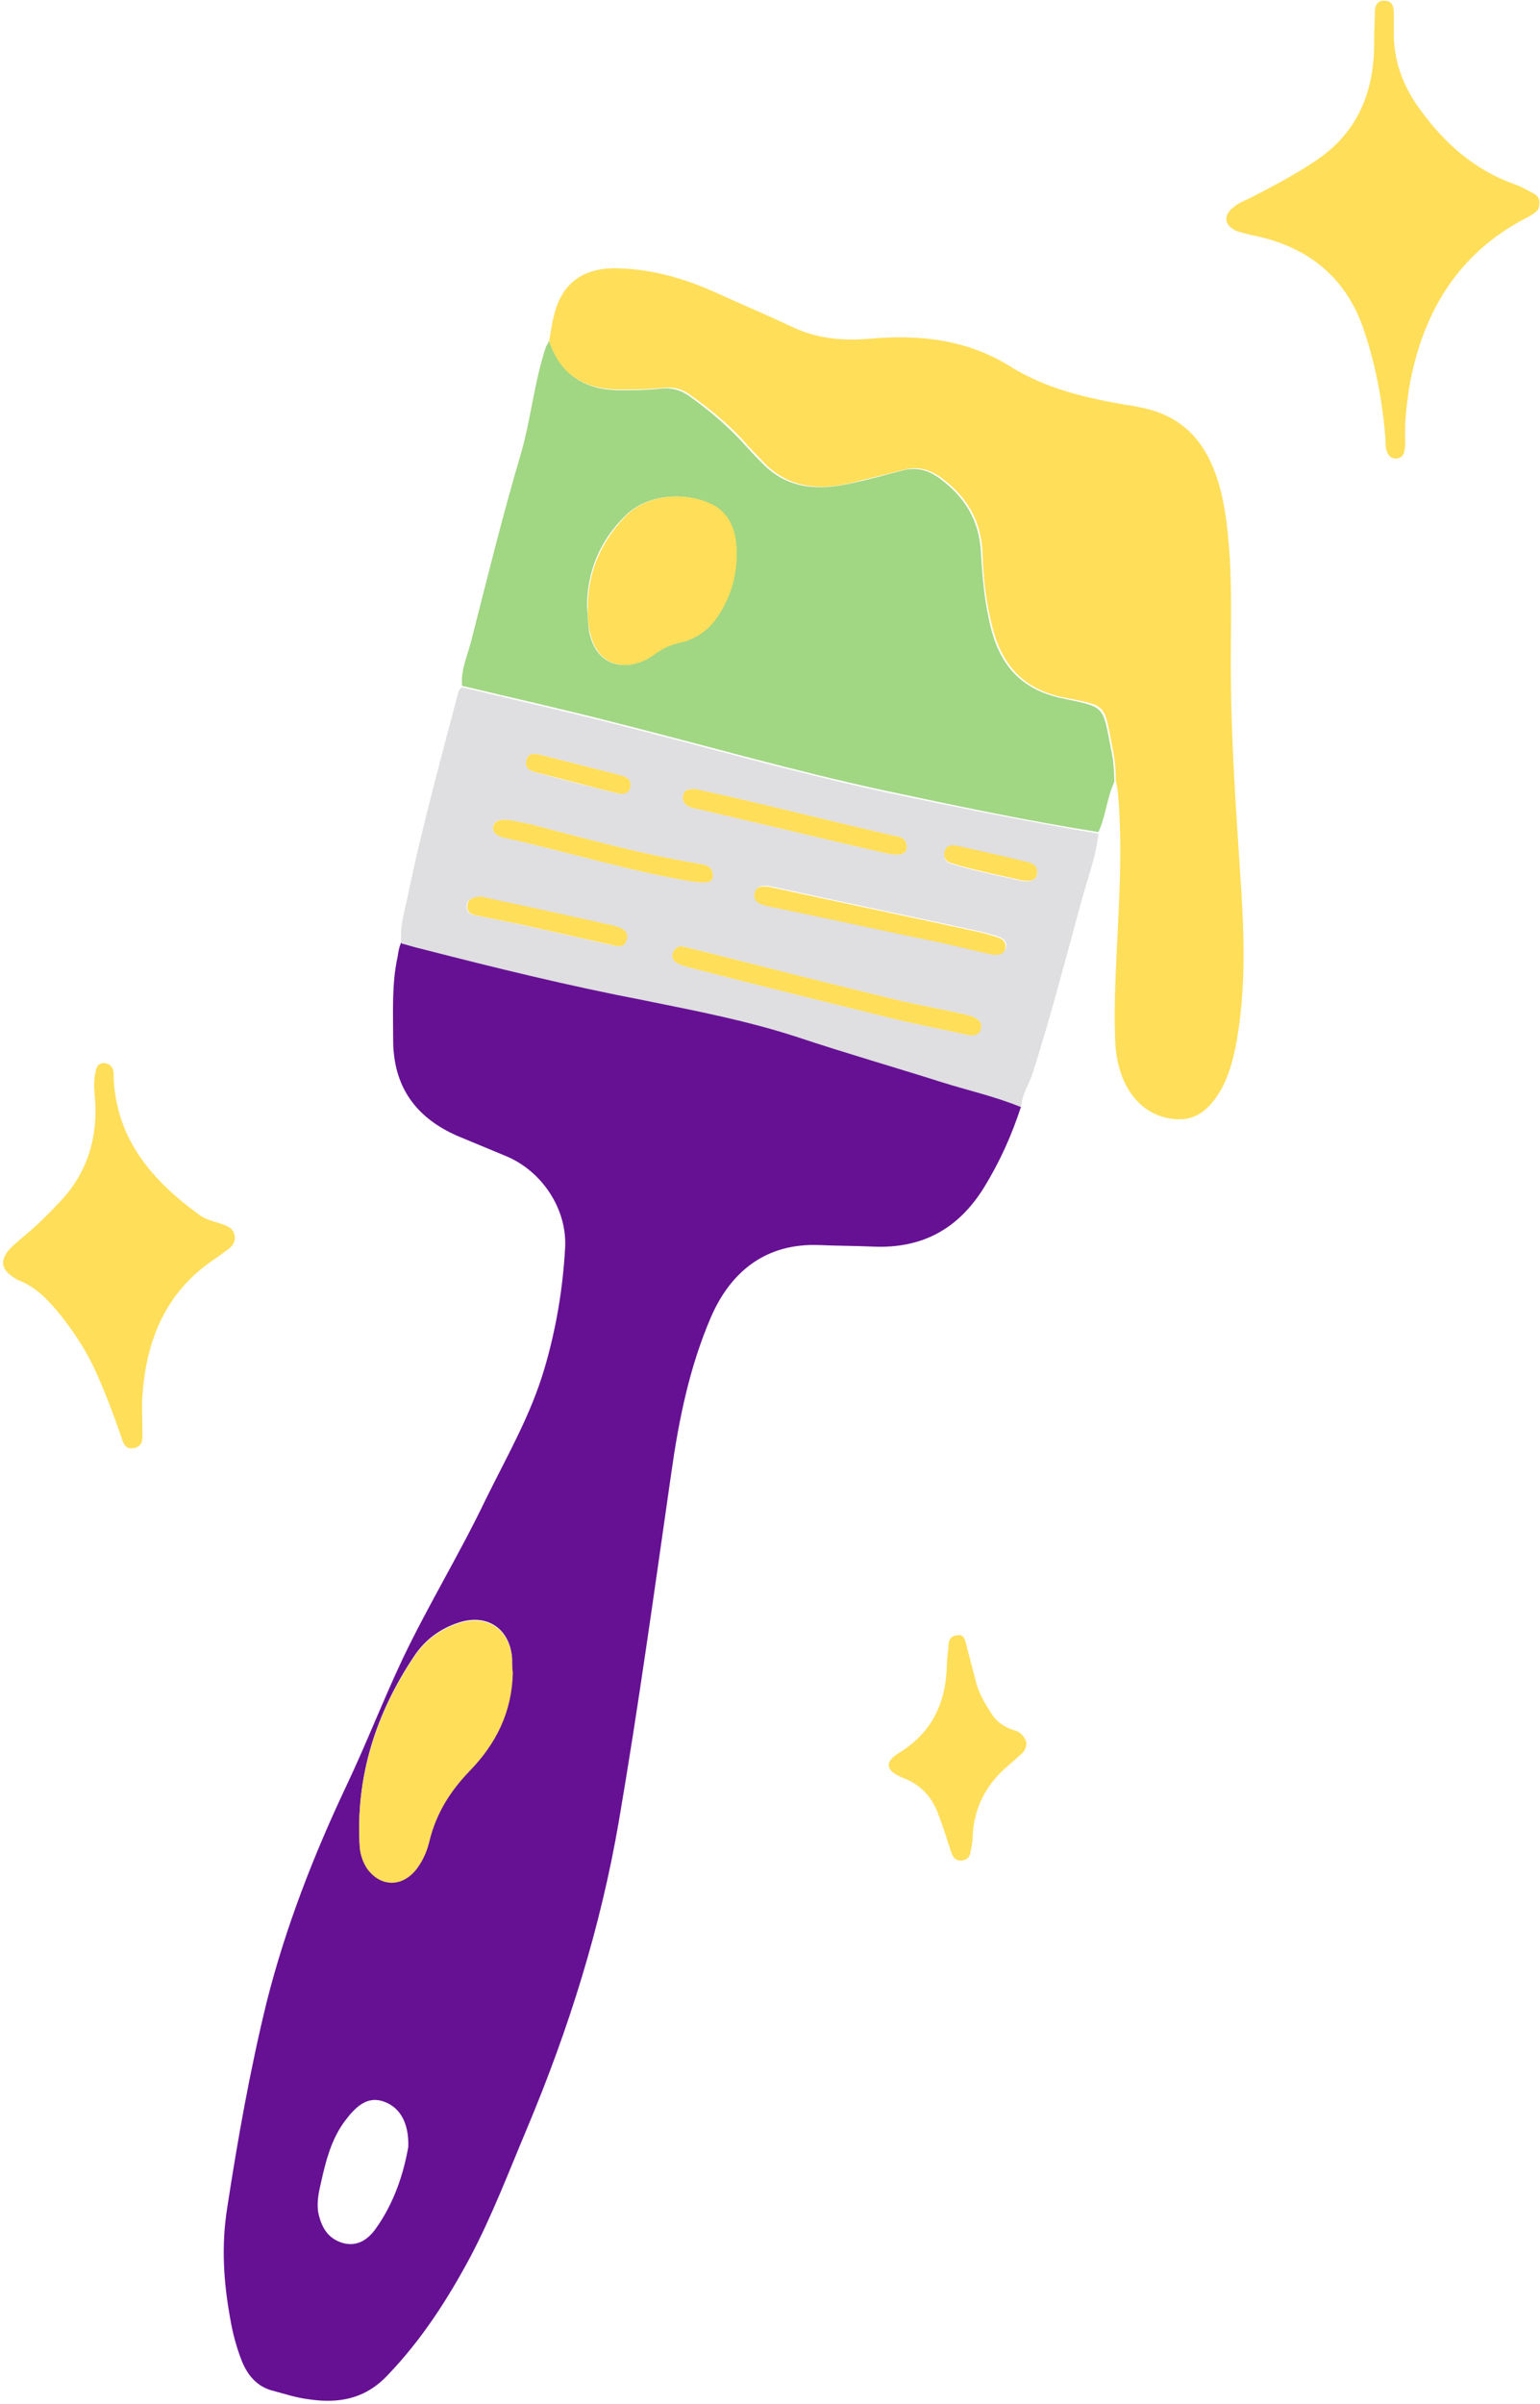
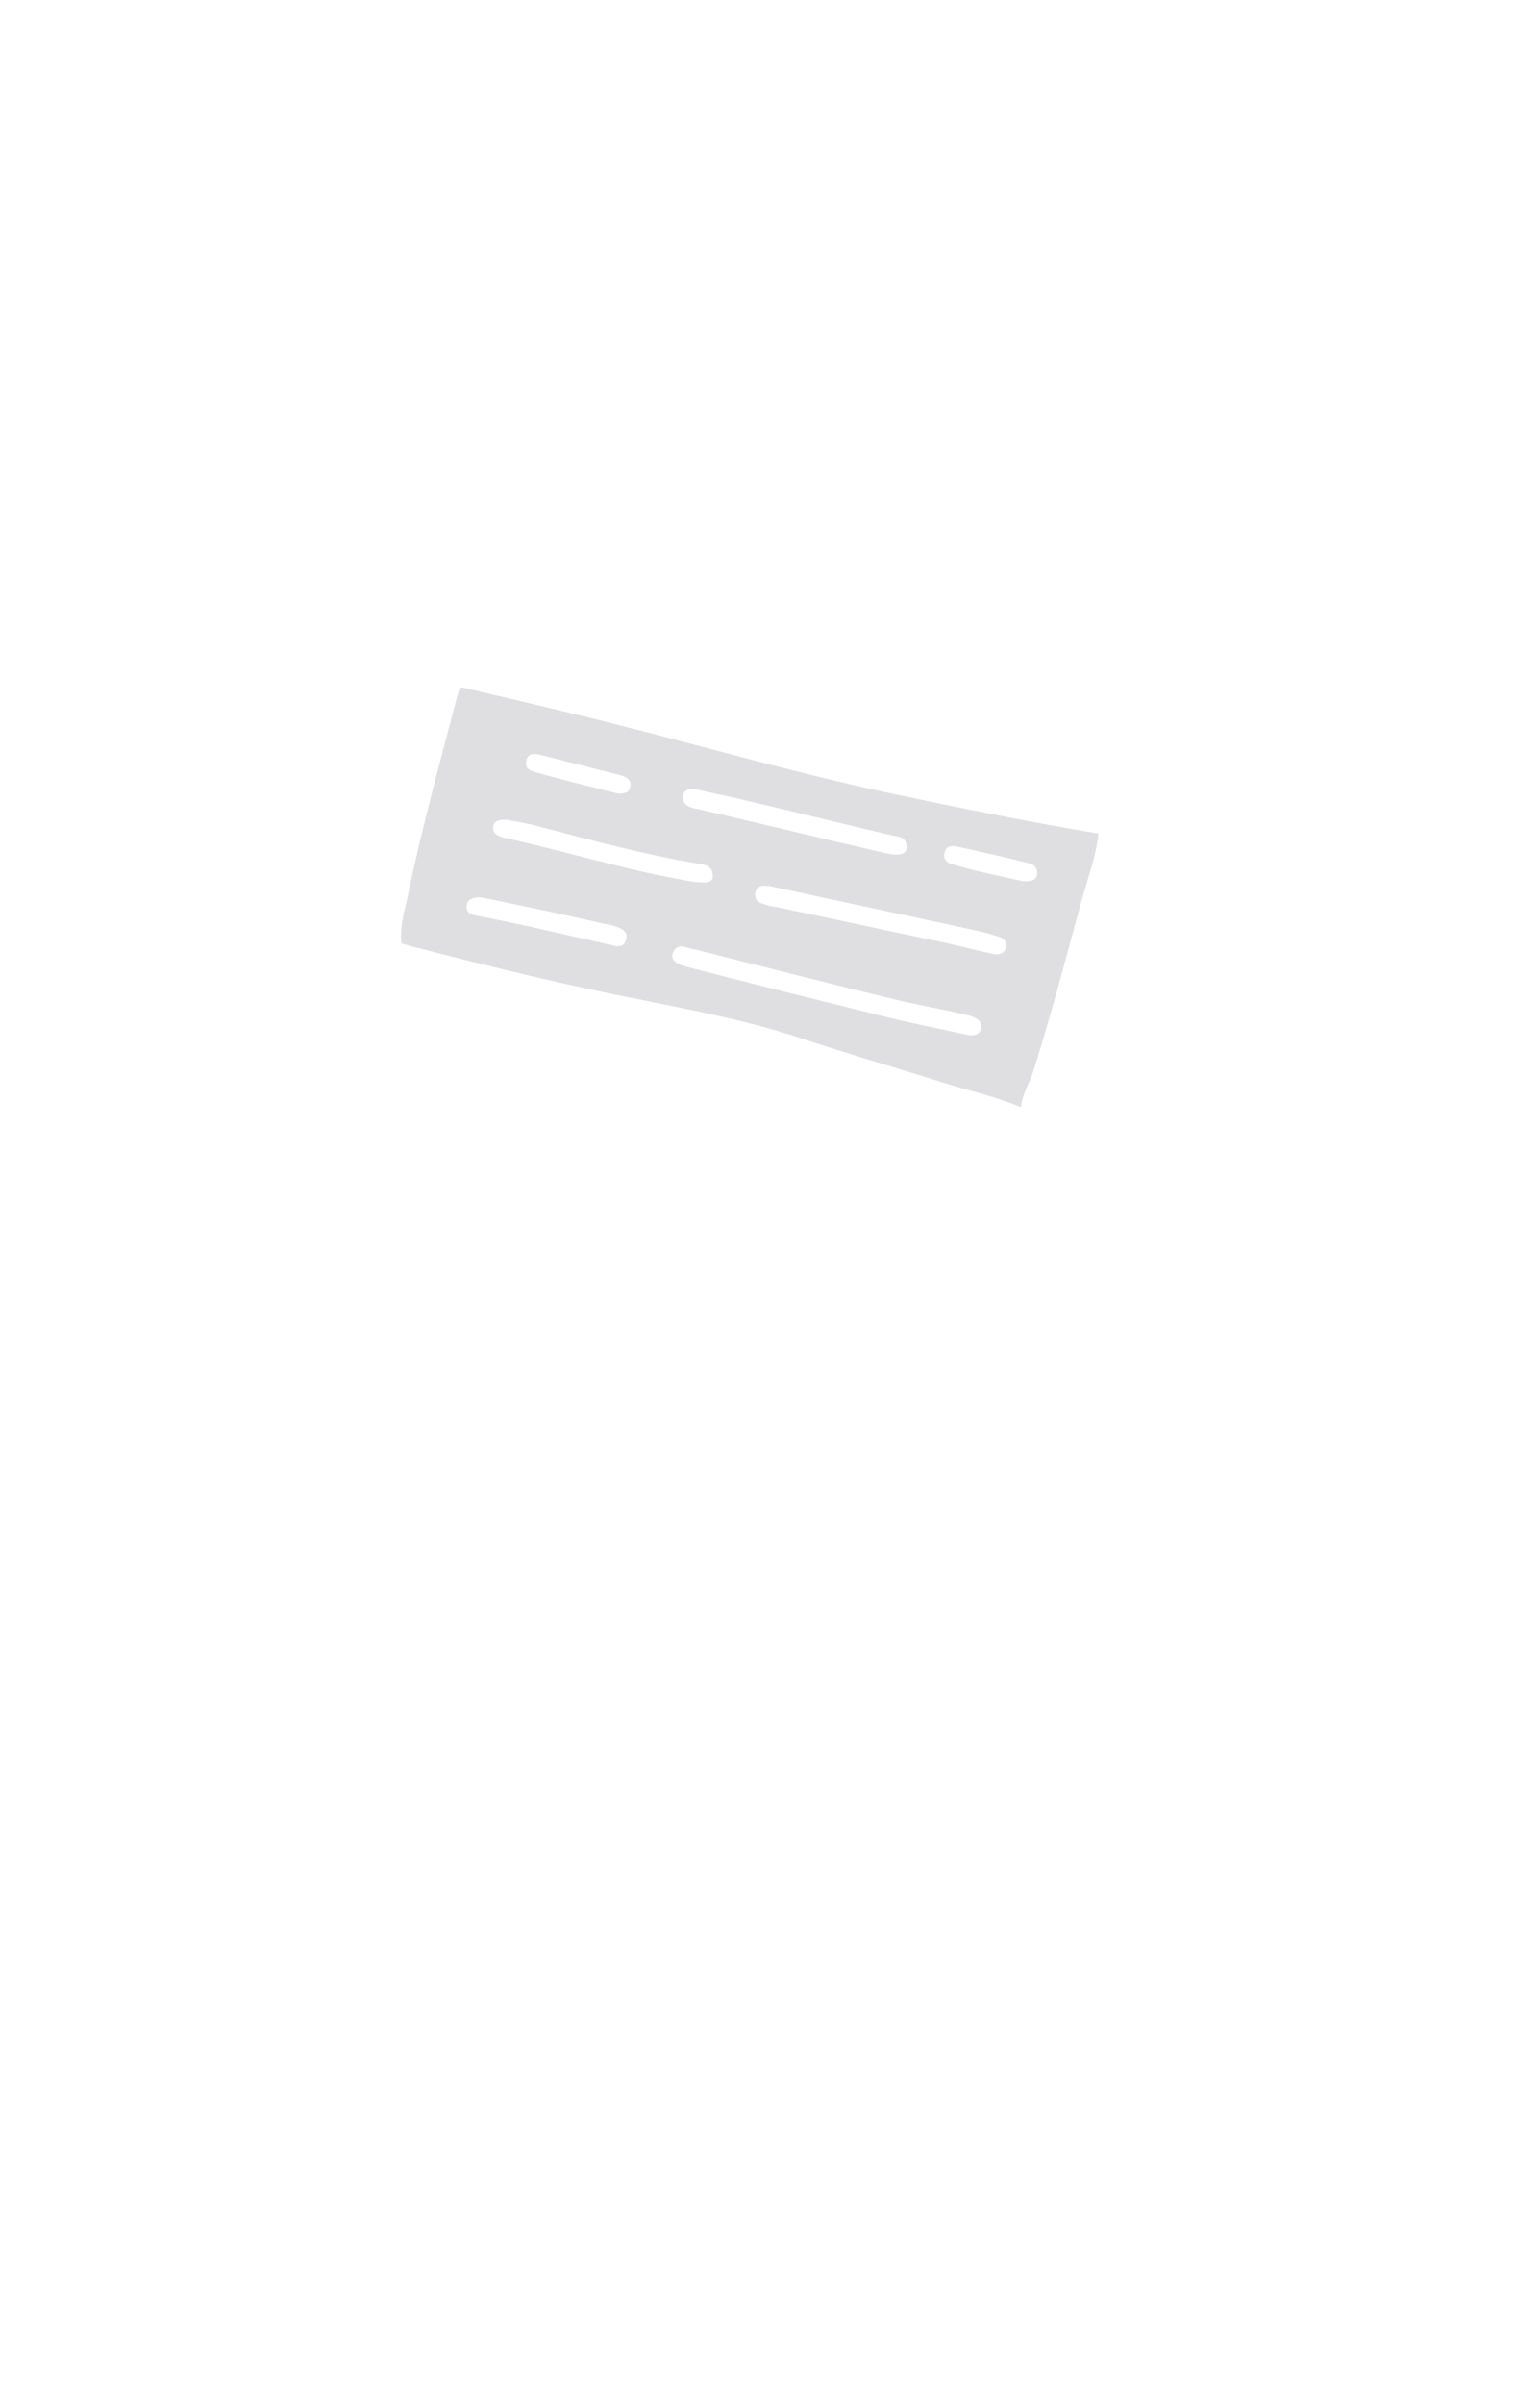
<svg xmlns="http://www.w3.org/2000/svg" fill="#000000" height="317.2" preserveAspectRatio="xMidYMid meet" version="1" viewBox="-0.4 -0.1 203.3 317.2" width="203.3" zoomAndPan="magnify">
  <g id="change1_1">
-     <path d="M134.4,145.9c-1.2,3.7-2.8,7.3-4.9,10.7c-3.4,5.5-8.2,8.1-14.7,7.8c-2.3-0.1-4.7-0.1-7-0.2 c-7.1-0.3-11.7,3.5-14.3,9.4c-2.9,6.7-4.3,13.7-5.3,20.8c-2.2,15.3-4.3,30.6-6.9,45.8c-2.4,14-6.6,27.4-12.1,40.5 c-2.4,5.7-4.6,11.5-7.5,17c-3,5.6-6.4,10.9-10.9,15.6c-3,3.2-6.5,3.8-10.5,3.2c-1.6-0.2-3.1-0.7-4.6-1.1c-2.1-0.5-3.4-2-4.2-4 c-0.7-1.8-1.2-3.7-1.5-5.5c-0.9-4.9-1.2-9.7-0.4-14.7c1.4-9.1,3-18.1,5.2-27.1c2.5-9.9,6.2-19.4,10.6-28.7 c2.6-5.5,4.8-11.2,7.4-16.7c3.4-7.1,7.5-13.8,10.9-20.9c2.8-5.7,6-11.2,7.8-17.4c1.5-5.1,2.4-10.4,2.7-15.8c0.3-5.1-3-10.1-7.7-12.1 c-2.2-0.9-4.3-1.8-6.5-2.7c-5.5-2.4-8.5-6.5-8.5-12.7c0-3.7-0.2-7.4,0.6-11c0.1-0.7,0.2-1.3,0.5-1.9c0.9,0.2,1.8,0.5,2.6,0.7 c9.7,2.6,19.5,4.9,29.4,6.8c6.9,1.3,13.7,2.7,20.4,4.9c6.3,2,12.6,3.9,18.9,5.9C127.4,143.7,131,144.5,134.4,145.9z M67.2,220.5 c0-0.6,0-1.2,0-1.8c-0.3-3.9-3.3-5.9-7-4.7c-2.5,0.8-4.5,2.3-5.9,4.4c-5.1,7.6-7.8,16-7.2,25.3c0.1,0.9,0.4,1.8,0.9,2.6 c1.8,2.6,4.8,2.6,6.7,0c0.8-1.1,1.3-2.3,1.6-3.6c0.9-3.6,2.7-6.5,5.3-9.2C65,229.9,67.1,225.7,67.2,220.5z M53.5,283.2 c0.1-3.3-1.2-5.3-3.3-6c-1.8-0.6-3.3,0.2-5,2.5c-0.1,0.1-0.2,0.3-0.3,0.4c-1.6,2.3-2.3,5-2.9,7.7c-0.3,1.3-0.6,2.6-0.4,4 c0.4,1.9,1.2,3.5,3.3,4.1c1.9,0.5,3.3-0.5,4.3-1.9C51.7,290.5,52.9,286.6,53.5,283.2z" fill="#661194" />
-   </g>
+     </g>
  <g id="change2_1">
-     <path d="M72.1,44.9c1.5,4.4,4.6,6.4,9.1,6.5c1.8,0,3.7,0,5.5-0.2c1.4-0.2,2.6,0.1,3.8,0.9c2.8,2,5.4,4.2,7.7,6.8 c0.8,0.9,1.6,1.7,2.4,2.5c3.3,3.1,7.2,3.2,11.3,2.3c2.3-0.5,4.5-1.1,6.8-1.7c1.8-0.5,3.4-0.1,4.9,1c3.4,2.5,5.3,5.6,5.5,9.9 c0.2,3.4,0.5,6.8,1.4,10.2c1.3,4.8,4.1,7.8,9.1,8.9c6,1.3,5.5,0.8,6.7,6.9c0.3,1.4,0.4,2.8,0.4,4.2c-1,2.1-1.1,4.5-2.1,6.6 c-9.5-1.5-18.9-3.5-28.3-5.5c-12-2.6-23.8-6-35.7-9c-6.6-1.7-13.3-3.2-20-4.8c-0.2-2.1,0.7-3.9,1.2-5.9c2.1-8.2,4.1-16.4,6.5-24.5 c1.4-4.7,1.8-9.7,3.4-14.4C71.8,45.5,71.9,45.2,72.1,44.9z M77.1,79.9c0.1,1.2,0.1,2.3,0.3,3.5c1.1,5,5.5,5,8.3,3 c1.1-0.8,2.2-1.4,3.6-1.7c2.2-0.5,3.8-1.7,5-3.5c1.9-2.9,2.7-6.1,2.4-9.5c-0.2-2.3-1.2-4.4-3.5-5.4c-2.9-1.3-8-1.5-11.2,1.8 C78.8,71.3,77.1,75.3,77.1,79.9z" fill="#a1d683" />
-   </g>
+     </g>
  <g id="change3_1">
    <path d="M60.6,90.6c6.7,1.6,13.3,3.1,20,4.8c11.9,3,23.7,6.4,35.7,9c9.4,2,18.8,3.9,28.3,5.5 c-0.3,2.9-1.3,5.6-2.1,8.4c-2.1,7.7-4.1,15.4-6.5,23c-0.5,1.6-1.5,3-1.6,4.7c-3.4-1.4-7-2.2-10.5-3.3c-6.3-2-12.6-3.8-18.9-5.9 c-6.7-2.2-13.5-3.5-20.4-4.9c-9.9-1.9-19.7-4.3-29.4-6.8c-0.9-0.2-1.8-0.5-2.6-0.7c-0.3-2.5,0.6-4.8,1-7.1 c1.8-8.5,4.1-16.9,6.3-25.3C60.1,91.4,60.1,90.8,60.6,90.6z M127.5,136.5c0.8,0.1,1.4-0.1,1.6-0.9c0.2-0.8-0.4-1.2-1-1.5 c-0.5-0.2-1-0.3-1.4-0.4c-2.7-0.6-5.4-1.1-8.1-1.7c-9.1-2.2-18.1-4.5-27.2-6.8c-0.6-0.1-1.1-0.3-1.7-0.4c-0.6-0.1-1.1,0.3-1.3,0.9 c-0.2,0.7,0.2,1.1,0.8,1.4c0.6,0.3,1.3,0.4,1.9,0.6c8.5,2.2,17,4.3,25.5,6.4C120.2,135,123.9,135.7,127.5,136.5z M130.8,125.8 c0.6,0.1,1.3,0,1.6-0.8c0.2-0.8-0.3-1.3-1-1.5c-0.9-0.3-1.9-0.6-2.9-0.8c-8.7-1.9-17.3-3.7-26-5.6c-0.6-0.1-1.1-0.3-1.7-0.3 c-0.7-0.1-1.4,0.1-1.5,1c-0.1,0.8,0.4,1.2,1.1,1.4c0.6,0.2,1.1,0.3,1.7,0.4c7.3,1.5,14.5,3.1,21.8,4.6 C126.2,124.7,128.4,125.3,130.8,125.8z M91.2,104c-0.6,0.1-1.2,0-1.4,0.8c-0.2,0.8,0.2,1.3,0.9,1.6c0.4,0.2,0.8,0.2,1.2,0.3 c8.2,1.9,16.4,3.9,24.7,5.8c1.8,0.4,2.7,0.1,2.7-0.8c0-1.4-1.2-1.4-2.1-1.6c-6.8-1.6-13.7-3.3-20.5-4.9 C94.8,104.8,93,104.4,91.2,104z M66.7,108.1c-1.2-0.1-1.9,0.1-2,0.9c-0.1,0.7,0.4,1.1,1,1.3c0.2,0.1,0.5,0.2,0.7,0.2 c8.1,1.8,16.1,4.3,24.4,5.7c2.1,0.3,2.9,0.2,2.9-0.7c0-1.6-1.4-1.5-2.3-1.7c-7.1-1.2-14-3.1-20.9-4.9 C69,108.5,67.6,108.3,66.7,108.1z M63,118.3c-0.9,0-1.7,0.2-1.8,1.1c-0.1,0.8,0.5,1.2,1.2,1.3c2,0.4,3.9,0.8,5.9,1.2 c4,0.9,8,1.8,12,2.7c0.7,0.2,1.6,0.4,1.9-0.6c0.4-1.1-0.4-1.5-1.2-1.8c-0.4-0.1-0.8-0.3-1.2-0.3c-2.5-0.6-5-1.1-7.6-1.7 C69.2,119.6,66.1,118.9,63,118.3z M81.1,104.6c0.7,0,1.5,0.1,1.7-0.9c0.2-0.9-0.5-1.3-1.3-1.5c-3.5-0.9-7.1-1.8-10.6-2.7 c-0.8-0.2-1.6-0.2-1.8,0.7c-0.3,1,0.4,1.4,1.2,1.6C73.8,102.8,77.5,103.7,81.1,104.6z M134.7,116.2c1,0,1.7-0.1,1.8-0.9 c0.1-0.8-0.3-1.3-1.1-1.5c-3.2-0.8-6.3-1.5-9.5-2.2c-0.7-0.1-1.4-0.1-1.6,0.8c-0.2,0.8,0.2,1.3,0.9,1.5 C128.4,114.9,131.7,115.5,134.7,116.2z" fill="#dfdee0" />
  </g>
  <g id="change4_1">
-     <path d="M72.1,44.9c0.2-1.1,0.3-2.1,0.6-3.2c0.9-4.1,3.5-6.3,7.8-6.4c4.9,0,9.4,1.3,13.8,3.3 c3.3,1.5,6.6,2.9,9.8,4.4c3.3,1.6,6.7,1.9,10.3,1.6c6.6-0.6,13,0.1,18.8,3.8c4.6,2.8,9.7,4,14.9,4.9c0.9,0.1,1.8,0.3,2.7,0.5 c4.3,1,7.2,3.6,8.9,7.7c1.5,3.6,1.9,7.4,2.2,11.3c0.4,5.8,0.1,11.5,0.2,17.3c0.1,9.3,0.8,18.5,1.4,27.8c0.4,6.8,0.5,13.5-0.8,20.2 c-0.4,1.9-0.9,3.7-1.8,5.4c-1.3,2.3-3,4.2-5.8,4.1c-2.9-0.1-5.2-1.6-6.7-4.2c-1.2-2.2-1.6-4.6-1.6-7c-0.1-2.8,0-5.5,0.1-8.3 c0.3-7.3,0.9-14.7,0.4-22.1c-0.1-1-0.1-2-0.4-3c0-1.4-0.1-2.8-0.4-4.2c-1.2-6.2-0.6-5.7-6.7-6.9c-5-1.1-7.8-4.1-9.1-8.9 c-0.9-3.3-1.3-6.7-1.4-10.2c-0.2-4.3-2.1-7.4-5.5-9.9c-1.6-1.1-3.1-1.5-4.9-1c-2.3,0.6-4.5,1.1-6.8,1.7c-4.1,1-8,0.8-11.3-2.3 c-0.8-0.8-1.6-1.7-2.4-2.5c-2.2-2.6-4.9-4.8-7.7-6.8c-1.1-0.8-2.3-1.1-3.8-0.9c-1.8,0.2-3.7,0.2-5.5,0.2 C76.7,51.3,73.5,49.3,72.1,44.9z M202,25.4c-0.8-0.4-1.6-0.9-2.5-1.2c-5.3-1.9-9.2-5.4-12.4-9.8c-2.3-3.1-3.6-6.6-3.5-10.5 c0-0.8,0-1.5,0-2.3c0-0.8-0.2-1.6-1.2-1.6c-0.9-0.1-1.3,0.6-1.3,1.5c0,1.3-0.1,2.5-0.1,3.7c0.1,6.7-2.1,12.3-8,16.1 c-2.7,1.8-5.6,3.3-8.5,4.8c-0.7,0.3-1.4,0.6-2,1.1c-1.5,1.1-1.3,2.5,0.4,3.2c1.2,0.4,2.4,0.6,3.6,0.9c6.4,1.7,10.9,5.6,13.1,12 c1.6,4.7,2.5,9.5,2.9,14.5c0,0.6,0,1.2,0.2,1.7c0.2,0.6,0.7,1,1.3,0.9c0.6-0.1,0.9-0.4,1-1c0.1-0.5,0.1-1,0.1-1.5 c-0.1-2.3,0.2-4.5,0.5-6.7c1.7-9.9,6.4-17.9,15.6-22.6c0.4-0.2,0.7-0.4,1.1-0.7c0.4-0.3,0.5-0.6,0.5-1.1 C202.9,26.2,202.6,25.7,202,25.4z M29.1,161.5c-1.1-0.4-2.3-0.6-3.2-1.3c-6.2-4.5-10.9-9.9-11.3-18c0-0.3,0-0.5,0-0.8 c-0.1-0.6-0.4-1.1-1.1-1.2c-0.9-0.1-1.2,0.5-1.3,1.2c-0.2,1-0.2,2-0.1,3c0.5,5.3-0.8,10.1-4.6,14.1c-1.5,1.6-3,3.1-4.7,4.5 c-0.6,0.5-1.3,1.1-1.9,1.7c-1.3,1.5-1.2,2.6,0.4,3.7c0.3,0.2,0.6,0.4,0.9,0.5c2.2,0.9,3.7,2.5,5.2,4.3c2.1,2.6,3.9,5.4,5.2,8.5 c1.1,2.5,2,4.9,2.9,7.5c0.3,0.9,0.5,2,1.7,1.8c1.4-0.2,1.2-1.4,1.2-2.4c0-1.5-0.1-3,0-4.5c0.5-7.4,3.1-13.8,9.6-18.1 c0.6-0.4,1.2-0.9,1.8-1.3c0.5-0.4,0.8-0.9,0.8-1.4C30.6,162.2,29.9,161.8,29.1,161.5z M133.4,228.2c-1.2-0.4-2.1-1-2.8-2 c-0.9-1.4-1.8-2.8-2.2-4.5c-0.4-1.5-0.8-3.1-1.2-4.6c-0.2-0.8-0.3-1.6-1.3-1.4c-1,0.1-1.1,0.9-1.1,1.7c-0.1,0.8-0.2,1.5-0.2,2.2 c-0.1,4.9-1.9,8.9-6.3,11.6c-2,1.2-1.8,2.4,0.5,3.3c2.4,0.9,3.9,2.6,4.7,4.9c0.5,1.3,0.9,2.5,1.3,3.8c0.2,0.5,0.3,1,0.5,1.4 c0.2,0.6,0.7,0.9,1.4,0.8c0.6-0.1,0.9-0.5,1-1c0.1-0.7,0.3-1.3,0.3-2c0.1-3.9,1.8-7.1,4.8-9.6c0.6-0.5,1.1-1,1.7-1.5 c0.4-0.4,0.6-0.8,0.6-1.5C134.8,229,134.3,228.4,133.4,228.2z M67.2,218.8c-0.3-3.9-3.3-5.9-7-4.7c-2.5,0.8-4.5,2.3-5.9,4.4 c-5.1,7.6-7.8,16-7.2,25.3c0.1,0.9,0.4,1.8,0.9,2.6c1.8,2.6,4.8,2.6,6.7,0c0.8-1.1,1.3-2.3,1.6-3.6c0.9-3.6,2.7-6.5,5.3-9.2 c3.5-3.6,5.6-7.8,5.7-13C67.2,220,67.2,219.4,67.2,218.8z M77.5,83.4c1.1,5,5.5,5,8.3,3c1.1-0.8,2.2-1.4,3.6-1.7 c2.2-0.5,3.8-1.7,5-3.5c1.9-2.9,2.7-6.1,2.4-9.5c-0.2-2.3-1.2-4.4-3.5-5.4c-2.9-1.3-8-1.5-11.2,1.8c-3.2,3.4-4.9,7.3-4.9,12 C77.2,81.1,77.2,82.2,77.5,83.4z M129.1,135.6c0.2-0.8-0.4-1.2-1-1.5c-0.5-0.2-1-0.3-1.4-0.4c-2.7-0.6-5.4-1.1-8.1-1.7 c-9.1-2.2-18.1-4.5-27.2-6.8c-0.6-0.1-1.1-0.3-1.7-0.4c-0.6-0.1-1.1,0.3-1.3,0.9c-0.2,0.7,0.2,1.1,0.8,1.4c0.6,0.3,1.3,0.4,1.9,0.6 c8.5,2.2,17,4.3,25.5,6.4c3.6,0.9,7.3,1.6,10.9,2.4C128.3,136.6,129,136.4,129.1,135.6z M132.3,125.1c0.2-0.8-0.3-1.3-1-1.5 c-0.9-0.3-1.9-0.6-2.9-0.8c-8.7-1.9-17.3-3.7-26-5.6c-0.6-0.1-1.1-0.3-1.7-0.3c-0.7-0.1-1.4,0.1-1.5,1c-0.1,0.8,0.4,1.2,1.1,1.4 c0.6,0.2,1.1,0.3,1.7,0.4c7.3,1.5,14.5,3.1,21.8,4.6c2.3,0.5,4.6,1.1,6.9,1.6C131.4,125.9,132.1,125.9,132.3,125.1z M89.8,104.8 c-0.2,0.8,0.2,1.3,0.9,1.6c0.4,0.2,0.8,0.2,1.2,0.3c8.2,1.9,16.4,3.9,24.7,5.8c1.8,0.4,2.7,0.1,2.7-0.8c0-1.4-1.2-1.4-2.1-1.6 c-6.8-1.6-13.7-3.3-20.5-4.9c-1.8-0.4-3.6-0.8-5.4-1.2C90.6,104.1,90,104,89.8,104.8z M64.7,109c-0.1,0.7,0.4,1.1,1,1.3 c0.2,0.1,0.5,0.2,0.7,0.2c8.1,1.8,16.1,4.3,24.4,5.7c2.1,0.3,2.9,0.2,2.9-0.7c0-1.6-1.4-1.5-2.3-1.7c-7.1-1.2-14-3.1-20.9-4.9 c-1.4-0.4-2.8-0.6-3.7-0.8C65.5,108,64.9,108.2,64.7,109z M61.3,119.4c-0.1,0.8,0.5,1.2,1.2,1.3c2,0.4,3.9,0.8,5.9,1.2 c4,0.9,8,1.8,12,2.7c0.7,0.2,1.6,0.4,1.9-0.6c0.4-1.1-0.4-1.5-1.2-1.8c-0.4-0.1-0.8-0.3-1.2-0.3c-2.5-0.6-5-1.1-7.6-1.7 c-3.1-0.7-6.2-1.3-9.2-2C62.2,118.3,61.4,118.4,61.3,119.4z M82.8,103.7c0.2-0.9-0.5-1.3-1.3-1.5c-3.5-0.9-7.1-1.8-10.6-2.7 c-0.8-0.2-1.6-0.2-1.8,0.7c-0.3,1,0.4,1.4,1.2,1.6c3.6,0.9,7.2,1.9,10.9,2.8C81.8,104.7,82.7,104.7,82.8,103.7z M136.5,115.2 c0.1-0.8-0.3-1.3-1.1-1.5c-3.2-0.8-6.3-1.5-9.5-2.2c-0.7-0.1-1.4-0.1-1.6,0.8c-0.2,0.8,0.2,1.3,0.9,1.5c3.2,1,6.5,1.6,9.4,2.3 C135.7,116.2,136.4,116.1,136.5,115.2z" fill="#ffde59" />
-   </g>
+     </g>
</svg>